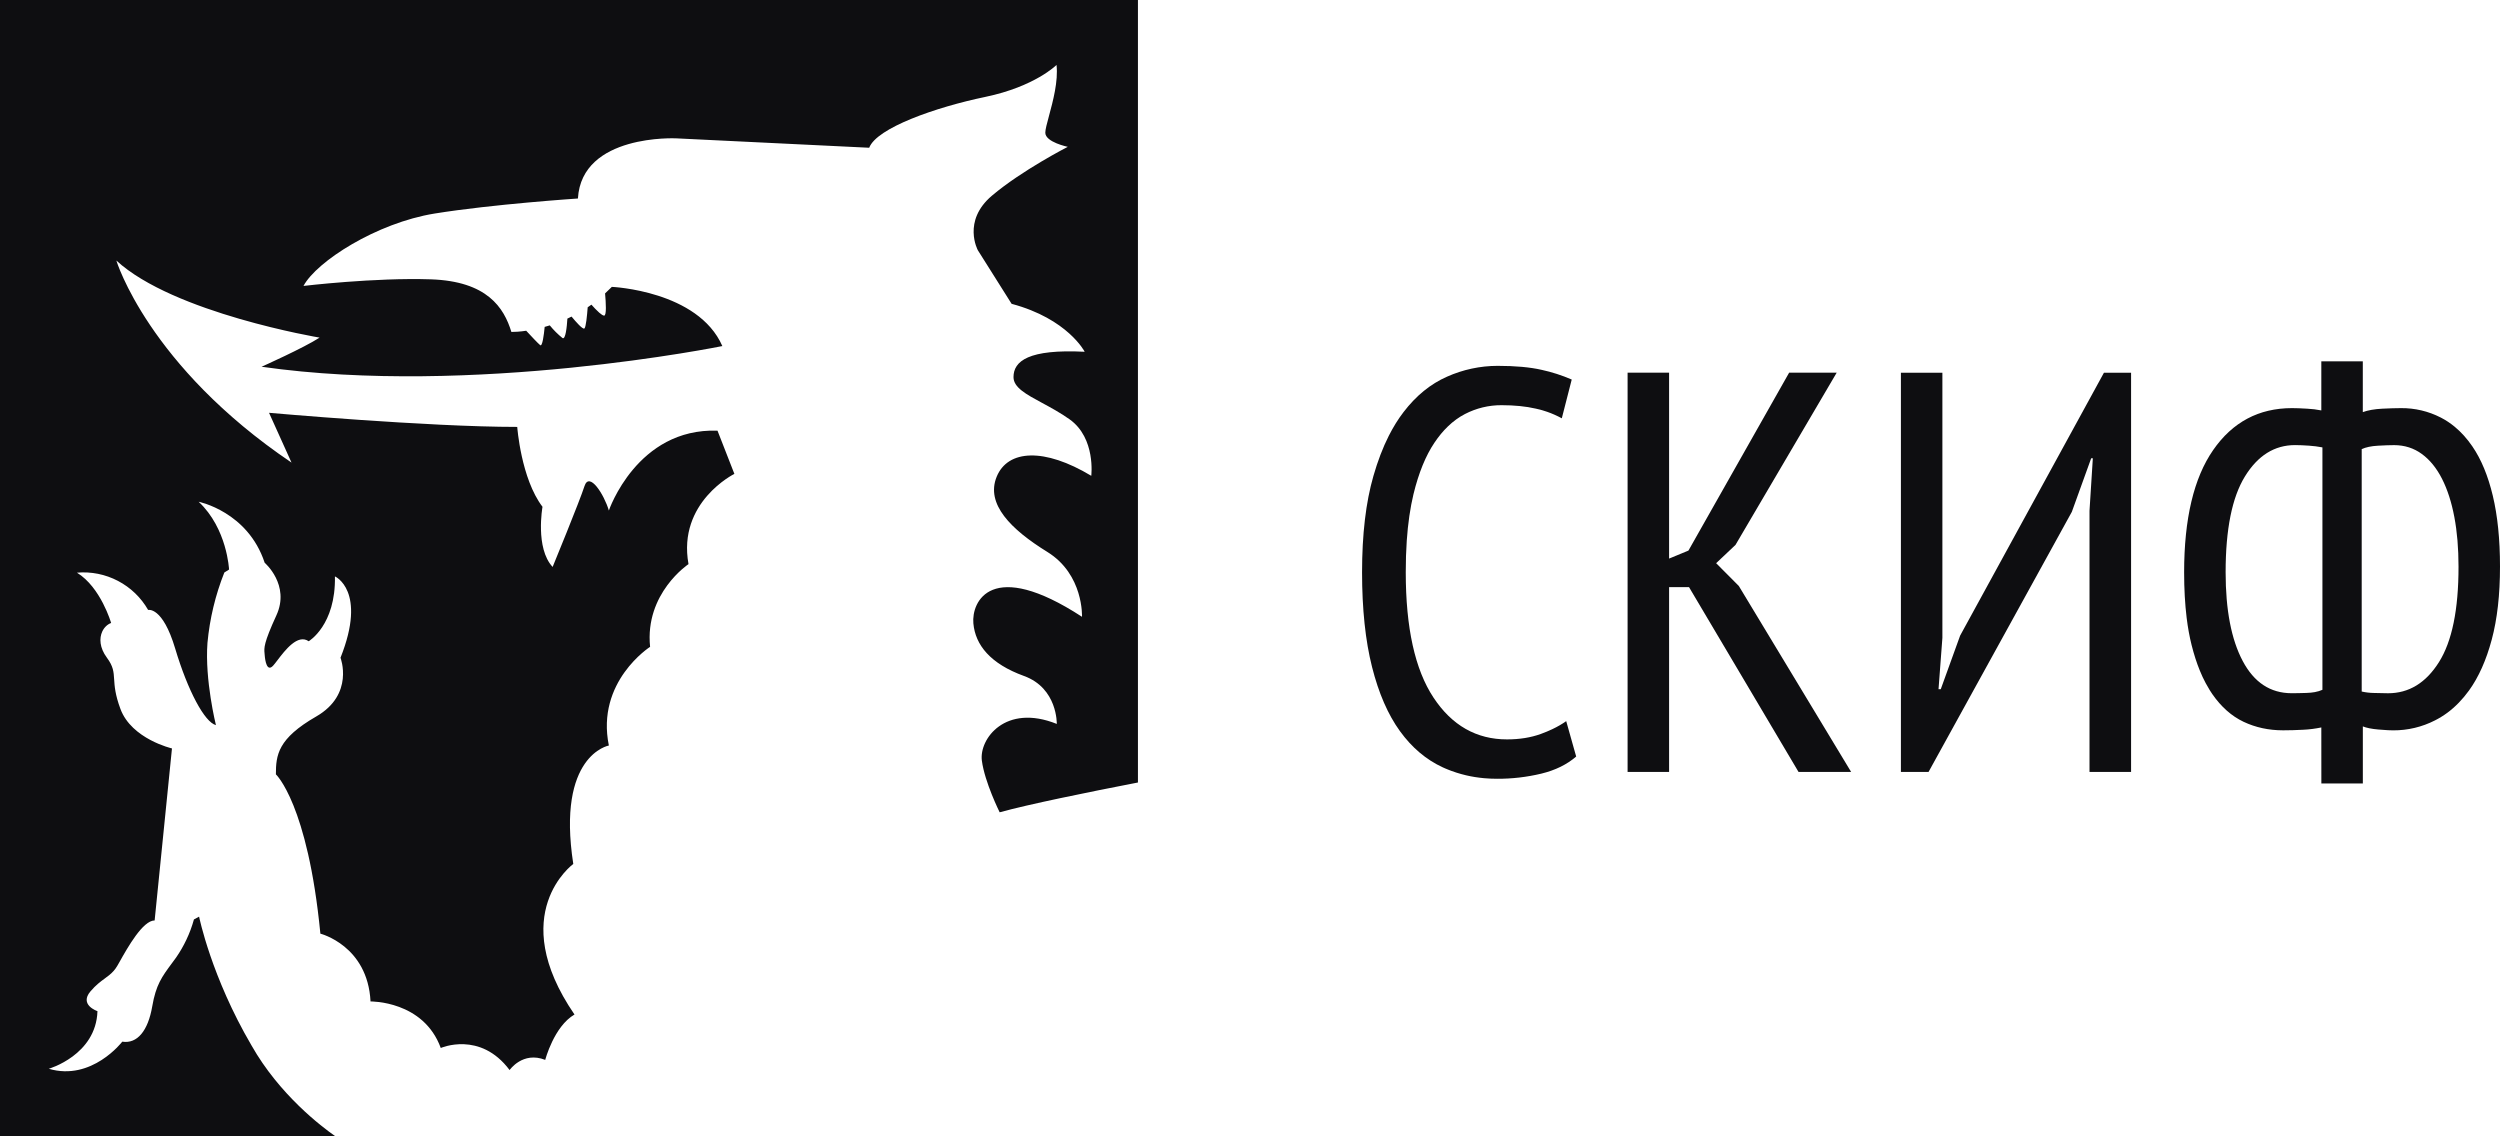
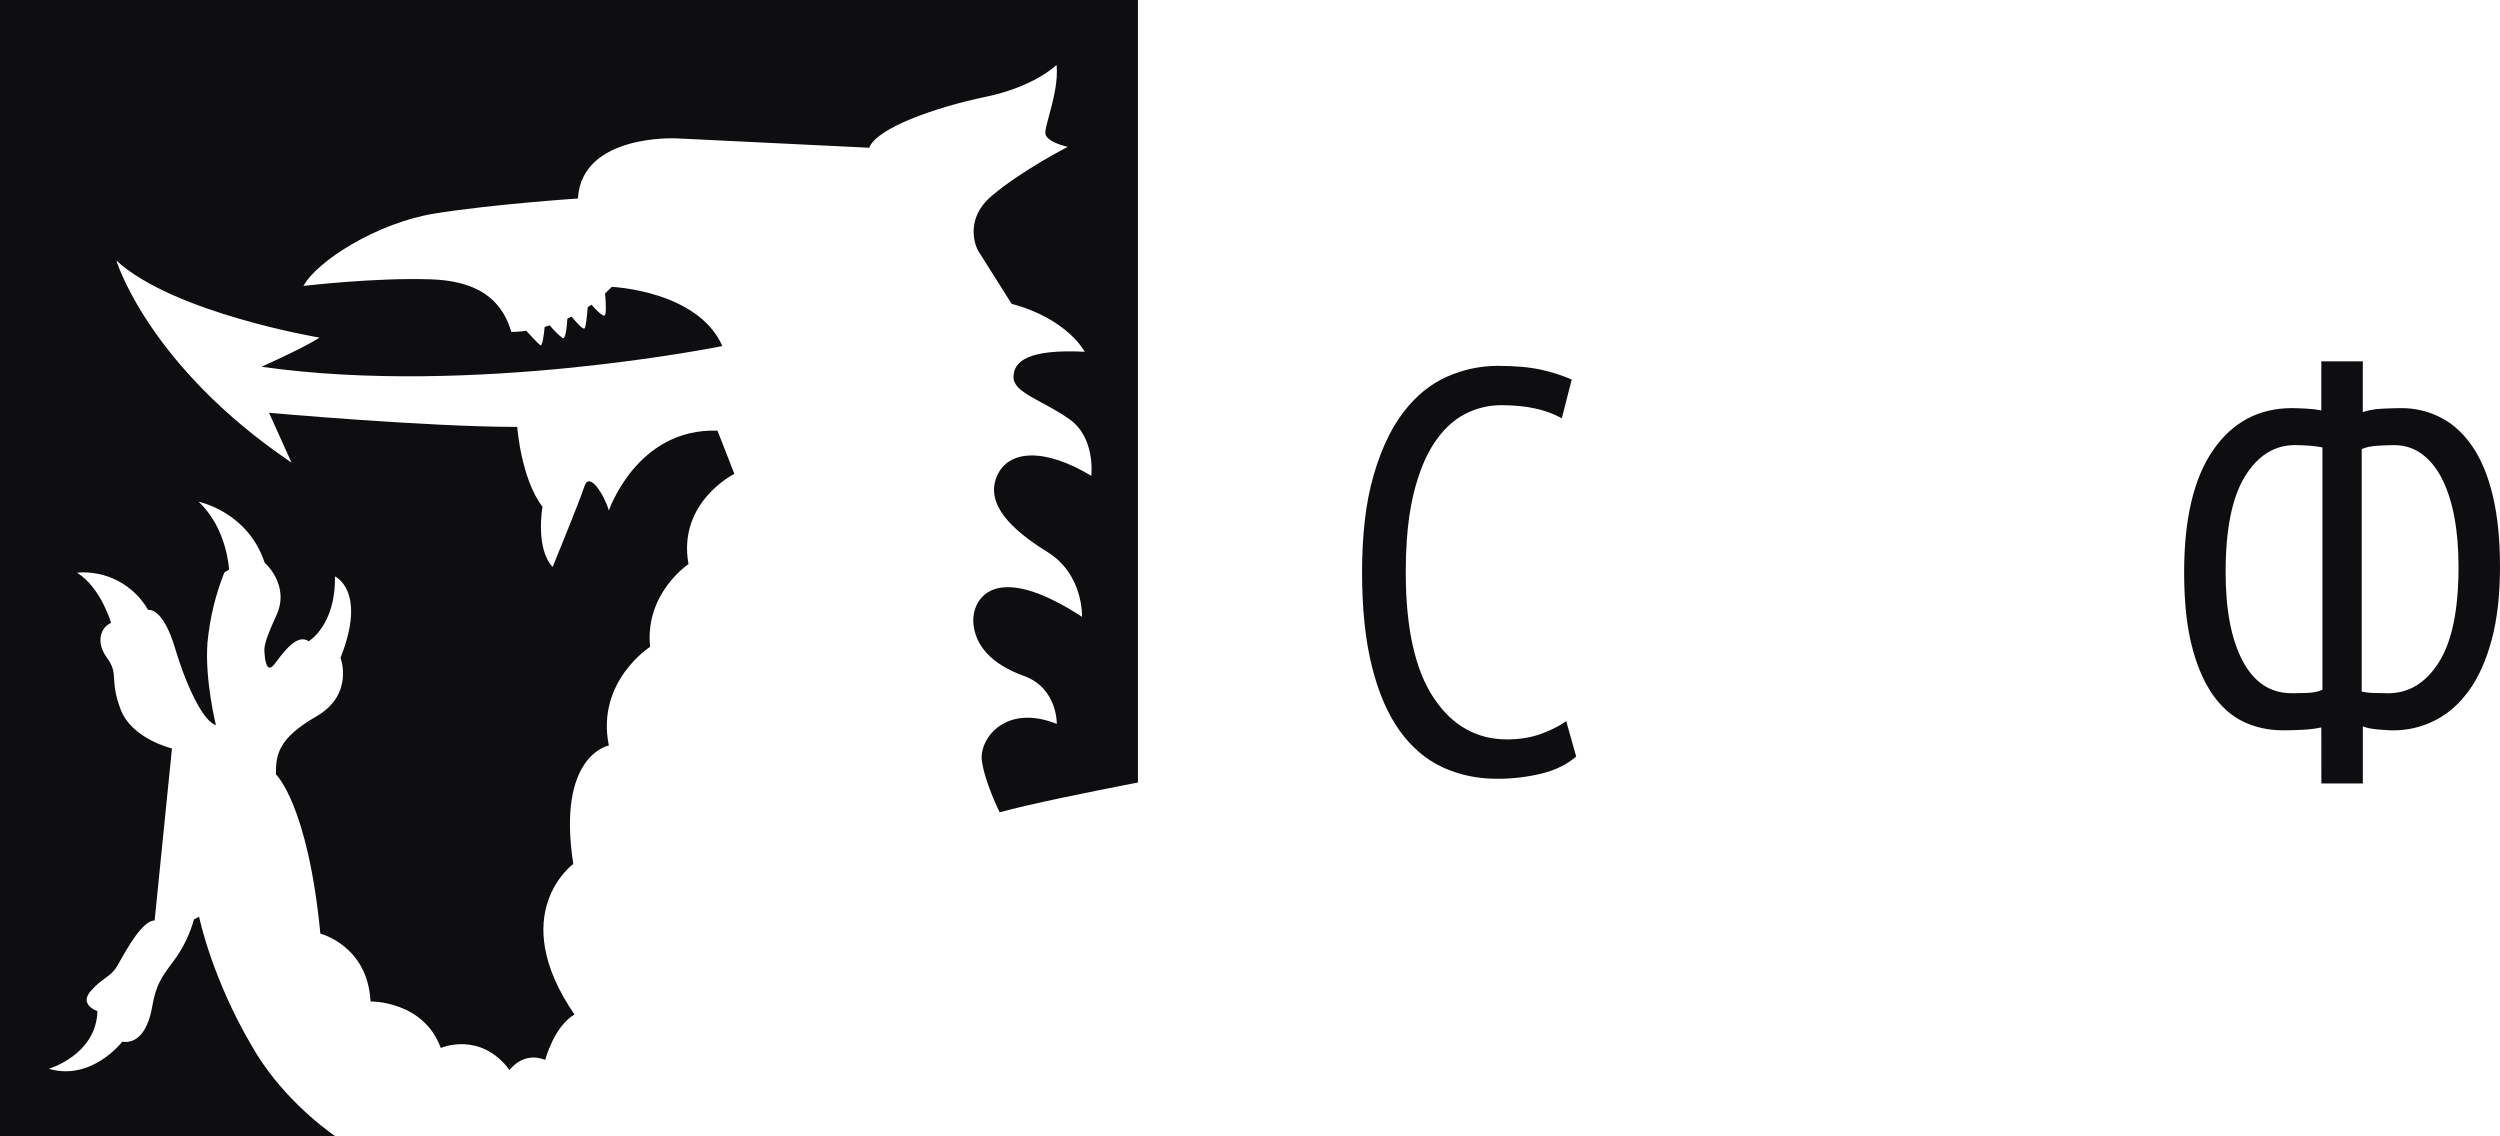
<svg xmlns="http://www.w3.org/2000/svg" width="132" height="60" viewBox="0 0 132 60" fill="none">
  <path d="M60.083 0H0V60H17.714C16.984 59.492 14.754 57.803 13.28 55.2C11.154 51.575 10.512 48.399 10.512 48.399L10.24 48.547C10.138 48.916 10.005 49.274 9.841 49.618C9.687 49.945 9.505 50.259 9.299 50.557L9.077 50.859C8.547 51.575 8.234 51.998 8.038 53.138C7.816 54.428 7.247 55.123 6.456 55C6.456 55 4.849 57.101 2.575 56.431C2.575 56.431 5.071 55.715 5.146 53.389C5.146 53.389 4.891 53.304 4.722 53.126C4.561 52.955 4.477 52.697 4.776 52.345C5.06 52.01 5.311 51.826 5.535 51.663C5.707 51.536 5.864 51.421 6.006 51.258C6.075 51.179 6.14 51.089 6.202 50.981L6.323 50.769C6.737 50.032 7.541 48.599 8.165 48.599L9.08 39.517C9.08 39.517 6.95 39.023 6.36 37.434C6.077 36.676 6.049 36.223 6.026 35.862C6.001 35.466 5.983 35.182 5.645 34.728C5.252 34.197 5.238 33.697 5.398 33.347C5.501 33.124 5.675 32.963 5.867 32.893C5.867 32.893 5.323 31.007 4.063 30.237C4.811 30.171 5.562 30.322 6.228 30.671C6.895 31.02 7.448 31.552 7.822 32.206C7.822 32.206 8.582 32.007 9.249 34.241C9.916 36.475 10.807 38.137 11.401 38.286C11.401 38.286 10.807 35.904 10.954 33.944C11.072 32.669 11.372 31.417 11.845 30.228L12.094 30.072C12.094 30.072 11.998 27.907 10.489 26.493C10.489 26.493 13.084 27.01 13.975 29.714C13.975 29.714 15.335 30.881 14.592 32.494C13.917 33.964 13.941 34.216 13.968 34.494L13.975 34.577C13.998 34.901 14.098 35.495 14.42 35.148C14.48 35.084 14.557 34.981 14.649 34.861C15.051 34.333 15.72 33.454 16.299 33.858C16.299 33.858 17.734 33.015 17.684 30.434C17.684 30.434 19.391 31.182 17.979 34.729C17.979 34.729 18.724 36.664 16.696 37.831C14.667 38.998 14.567 39.866 14.567 40.885C14.567 40.885 16.249 42.444 16.916 49.297C16.916 49.297 19.414 49.925 19.564 52.877C19.564 52.877 22.357 52.828 23.273 55.334C23.273 55.334 25.349 54.416 26.907 56.499C26.907 56.499 27.598 55.492 28.788 55.962C28.788 55.962 29.248 54.198 30.333 53.566C26.676 48.232 30.269 45.617 30.269 45.617C29.38 39.859 32.148 39.363 32.148 39.363C31.457 35.989 34.325 34.153 34.325 34.153C34.035 31.323 36.353 29.786 36.353 29.786C35.76 26.511 38.775 25.021 38.775 25.021L37.884 22.739C33.631 22.591 32.148 26.956 32.148 26.956C31.899 26.113 31.117 24.875 30.861 25.667C30.607 26.46 29.179 29.934 29.179 29.934C28.251 28.943 28.644 26.759 28.644 26.759C27.508 25.27 27.31 22.541 27.31 22.541C22.561 22.541 14.205 21.796 14.205 21.796L15.392 24.425C7.825 19.315 6.143 13.756 6.143 13.756C9.16 16.536 16.875 17.826 16.875 17.826C16.034 18.372 13.81 19.364 13.81 19.364C24.942 20.957 38.14 18.272 38.14 18.272C36.855 15.344 32.305 15.147 32.305 15.147L31.948 15.492C31.992 15.981 32.033 16.665 31.898 16.665C31.839 16.665 31.745 16.6 31.64 16.509C31.501 16.387 31.343 16.218 31.227 16.086L31.03 16.224C30.996 16.666 30.939 17.298 30.851 17.346C30.762 17.395 30.408 16.996 30.178 16.716L29.958 16.822C29.931 17.264 29.862 17.942 29.702 17.851C29.455 17.652 29.229 17.427 29.028 17.18L28.813 17.244L28.759 17.259C28.717 17.686 28.639 18.317 28.521 18.224C28.404 18.13 28.013 17.712 27.783 17.463C27.631 17.487 27.477 17.504 27.323 17.515C27.216 17.522 27.11 17.526 27.001 17.527C26.608 16.238 25.717 14.85 22.75 14.749C19.782 14.649 16.024 15.097 16.024 15.097C16.715 13.806 19.882 11.771 22.947 11.275C26.014 10.78 30.514 10.481 30.514 10.481C30.712 7.057 35.706 7.305 35.706 7.305L45.894 7.801C46.291 6.754 49.404 5.662 52.027 5.116C54.648 4.57 55.784 3.429 55.784 3.429C55.882 4.283 55.595 5.348 55.387 6.118C55.279 6.518 55.192 6.838 55.192 7.008C55.192 7.506 56.379 7.753 56.379 7.753C56.379 7.753 53.954 8.993 52.372 10.334C50.791 11.674 51.63 13.212 51.63 13.212L53.413 16.042C56.381 16.835 57.272 18.573 57.272 18.573C54.304 18.424 53.513 19.067 53.513 19.911C53.513 20.46 54.18 20.819 55.026 21.275C55.252 21.397 55.49 21.526 55.732 21.667C55.981 21.811 56.233 21.969 56.481 22.145C57.866 23.138 57.619 25.123 57.619 25.123C55.145 23.634 53.213 23.733 52.624 25.172C52.036 26.611 53.371 27.95 55.3 29.142C57.227 30.334 57.13 32.567 57.13 32.567C52.331 29.441 51.289 31.774 51.394 32.915C51.497 34.055 52.288 35.046 54.068 35.692C55.849 36.339 55.798 38.223 55.798 38.223C53.079 37.131 51.694 39.02 51.842 40.16C51.991 41.3 52.782 42.889 52.782 42.889C53.55 42.677 54.697 42.416 55.967 42.146C57.304 41.862 58.776 41.569 60.083 41.316V0Z" fill="#0E0E11" />
  <path fill-rule="evenodd" clip-rule="evenodd" d="M122.566 38.409C122.247 38.475 121.926 38.517 121.602 38.531C121.232 38.551 120.882 38.561 120.551 38.561C119.79 38.561 119.095 38.411 118.462 38.111C117.83 37.812 117.28 37.325 116.812 36.651L116.675 36.442C116.601 36.323 116.53 36.198 116.46 36.069C116.348 35.861 116.245 35.639 116.149 35.403C115.983 34.997 115.84 34.549 115.717 34.061C115.606 33.62 115.519 33.14 115.455 32.621C115.367 31.898 115.322 31.098 115.322 30.222C115.322 27.391 115.832 25.238 116.855 23.763C117.877 22.287 119.266 21.549 121.018 21.549C121.232 21.549 121.499 21.559 121.82 21.579C122.072 21.59 122.32 21.621 122.566 21.67V19.08H124.756V21.76C125.029 21.66 125.37 21.6 125.779 21.579L126.312 21.557L126.771 21.549C127.5 21.542 128.22 21.712 128.872 22.046C129.131 22.179 129.374 22.34 129.605 22.53C129.948 22.813 130.259 23.158 130.539 23.567C131.008 24.25 131.367 25.118 131.619 26.172C131.872 27.226 132 28.475 132 29.921C132 31.407 131.854 32.691 131.563 33.775C131.273 34.859 130.873 35.752 130.366 36.455C130.026 36.926 129.644 37.319 129.223 37.632C129.015 37.786 128.796 37.92 128.568 38.036C127.884 38.386 127.128 38.566 126.364 38.563L126.09 38.555L125.576 38.518C125.224 38.488 124.952 38.433 124.758 38.354V41.366H122.568L122.566 38.409ZM121.355 36.598L121.781 36.587C121.943 36.582 122.091 36.567 122.225 36.543C122.376 36.515 122.509 36.474 122.624 36.421V23.622C122.389 23.577 122.154 23.547 121.915 23.531C121.639 23.512 121.393 23.502 121.177 23.501C120.093 23.501 119.211 24.053 118.531 25.158C117.852 26.262 117.513 27.948 117.513 30.217C117.513 32.204 117.813 33.765 118.414 34.899C119.015 36.033 119.876 36.601 120.999 36.602L121.355 36.598ZM126.411 23.503L126.023 23.511L125.555 23.533C125.201 23.553 124.915 23.613 124.698 23.714V36.513C124.913 36.561 125.13 36.586 125.348 36.589C125.624 36.599 125.872 36.604 126.088 36.604C127.191 36.604 128.086 36.057 128.776 34.963C129.466 33.869 129.812 32.187 129.81 29.917C129.81 28.953 129.737 28.08 129.589 27.297C129.441 26.514 129.224 25.842 128.938 25.279C128.652 24.718 128.299 24.281 127.875 23.971C127.45 23.66 126.963 23.504 126.411 23.503Z" fill="#0E0E11" />
  <path d="M83.222 39.945C82.735 40.367 82.121 40.668 81.382 40.848C80.615 41.032 79.831 41.123 79.044 41.119C78.812 41.119 78.585 41.109 78.361 41.089C78.036 41.059 77.719 41.009 77.412 40.937C77.239 40.896 77.068 40.849 76.9 40.795L76.636 40.704L76.49 40.648L76.314 40.576L76.181 40.517C75.305 40.115 74.551 39.478 73.918 38.605C73.285 37.732 72.794 36.603 72.444 35.217C72.094 33.831 71.917 32.165 71.917 30.218C71.917 28.211 72.117 26.515 72.517 25.129C72.744 24.339 73.014 23.633 73.327 23.013C73.564 22.546 73.823 22.127 74.108 21.757C74.769 20.893 75.534 20.271 76.402 19.889C77.244 19.513 78.155 19.318 79.074 19.317C80.007 19.317 80.783 19.387 81.396 19.527C81.94 19.646 82.474 19.817 82.987 20.04L82.463 22.087C82.214 21.951 81.956 21.836 81.691 21.744L81.442 21.664L81.316 21.629L81.088 21.575C80.564 21.454 79.959 21.394 79.278 21.394C78.608 21.391 77.948 21.551 77.351 21.86C77.029 22.026 76.727 22.246 76.444 22.52C76.195 22.76 75.962 23.042 75.744 23.366C75.276 24.058 74.906 24.967 74.632 26.091C74.46 26.808 74.341 27.626 74.277 28.546C74.241 29.07 74.224 29.627 74.224 30.217C74.224 33.148 74.711 35.352 75.685 36.827C76.658 38.302 77.954 39.04 79.57 39.04C80.231 39.04 80.825 38.945 81.352 38.754C81.57 38.675 81.776 38.589 81.969 38.497C82.237 38.369 82.481 38.229 82.696 38.076L83.222 39.945Z" fill="#0E0E11" />
-   <path d="M88.128 31H89.18L94.962 40.757H97.739L91.81 30.94L90.612 29.736L91.634 28.771L96.978 19.676H94.467L89.15 29.071L88.128 29.493V19.678H85.937V40.757H88.128V31Z" fill="#0E0E11" />
-   <path d="M110.502 24.195L110.326 26.966V40.758H112.521V19.679H111.089L103.495 33.56L102.472 36.391H102.354L102.558 33.681V19.679H100.368V40.758H101.827L109.393 27.026L110.415 24.195H110.502Z" fill="#0E0E11" />
</svg>